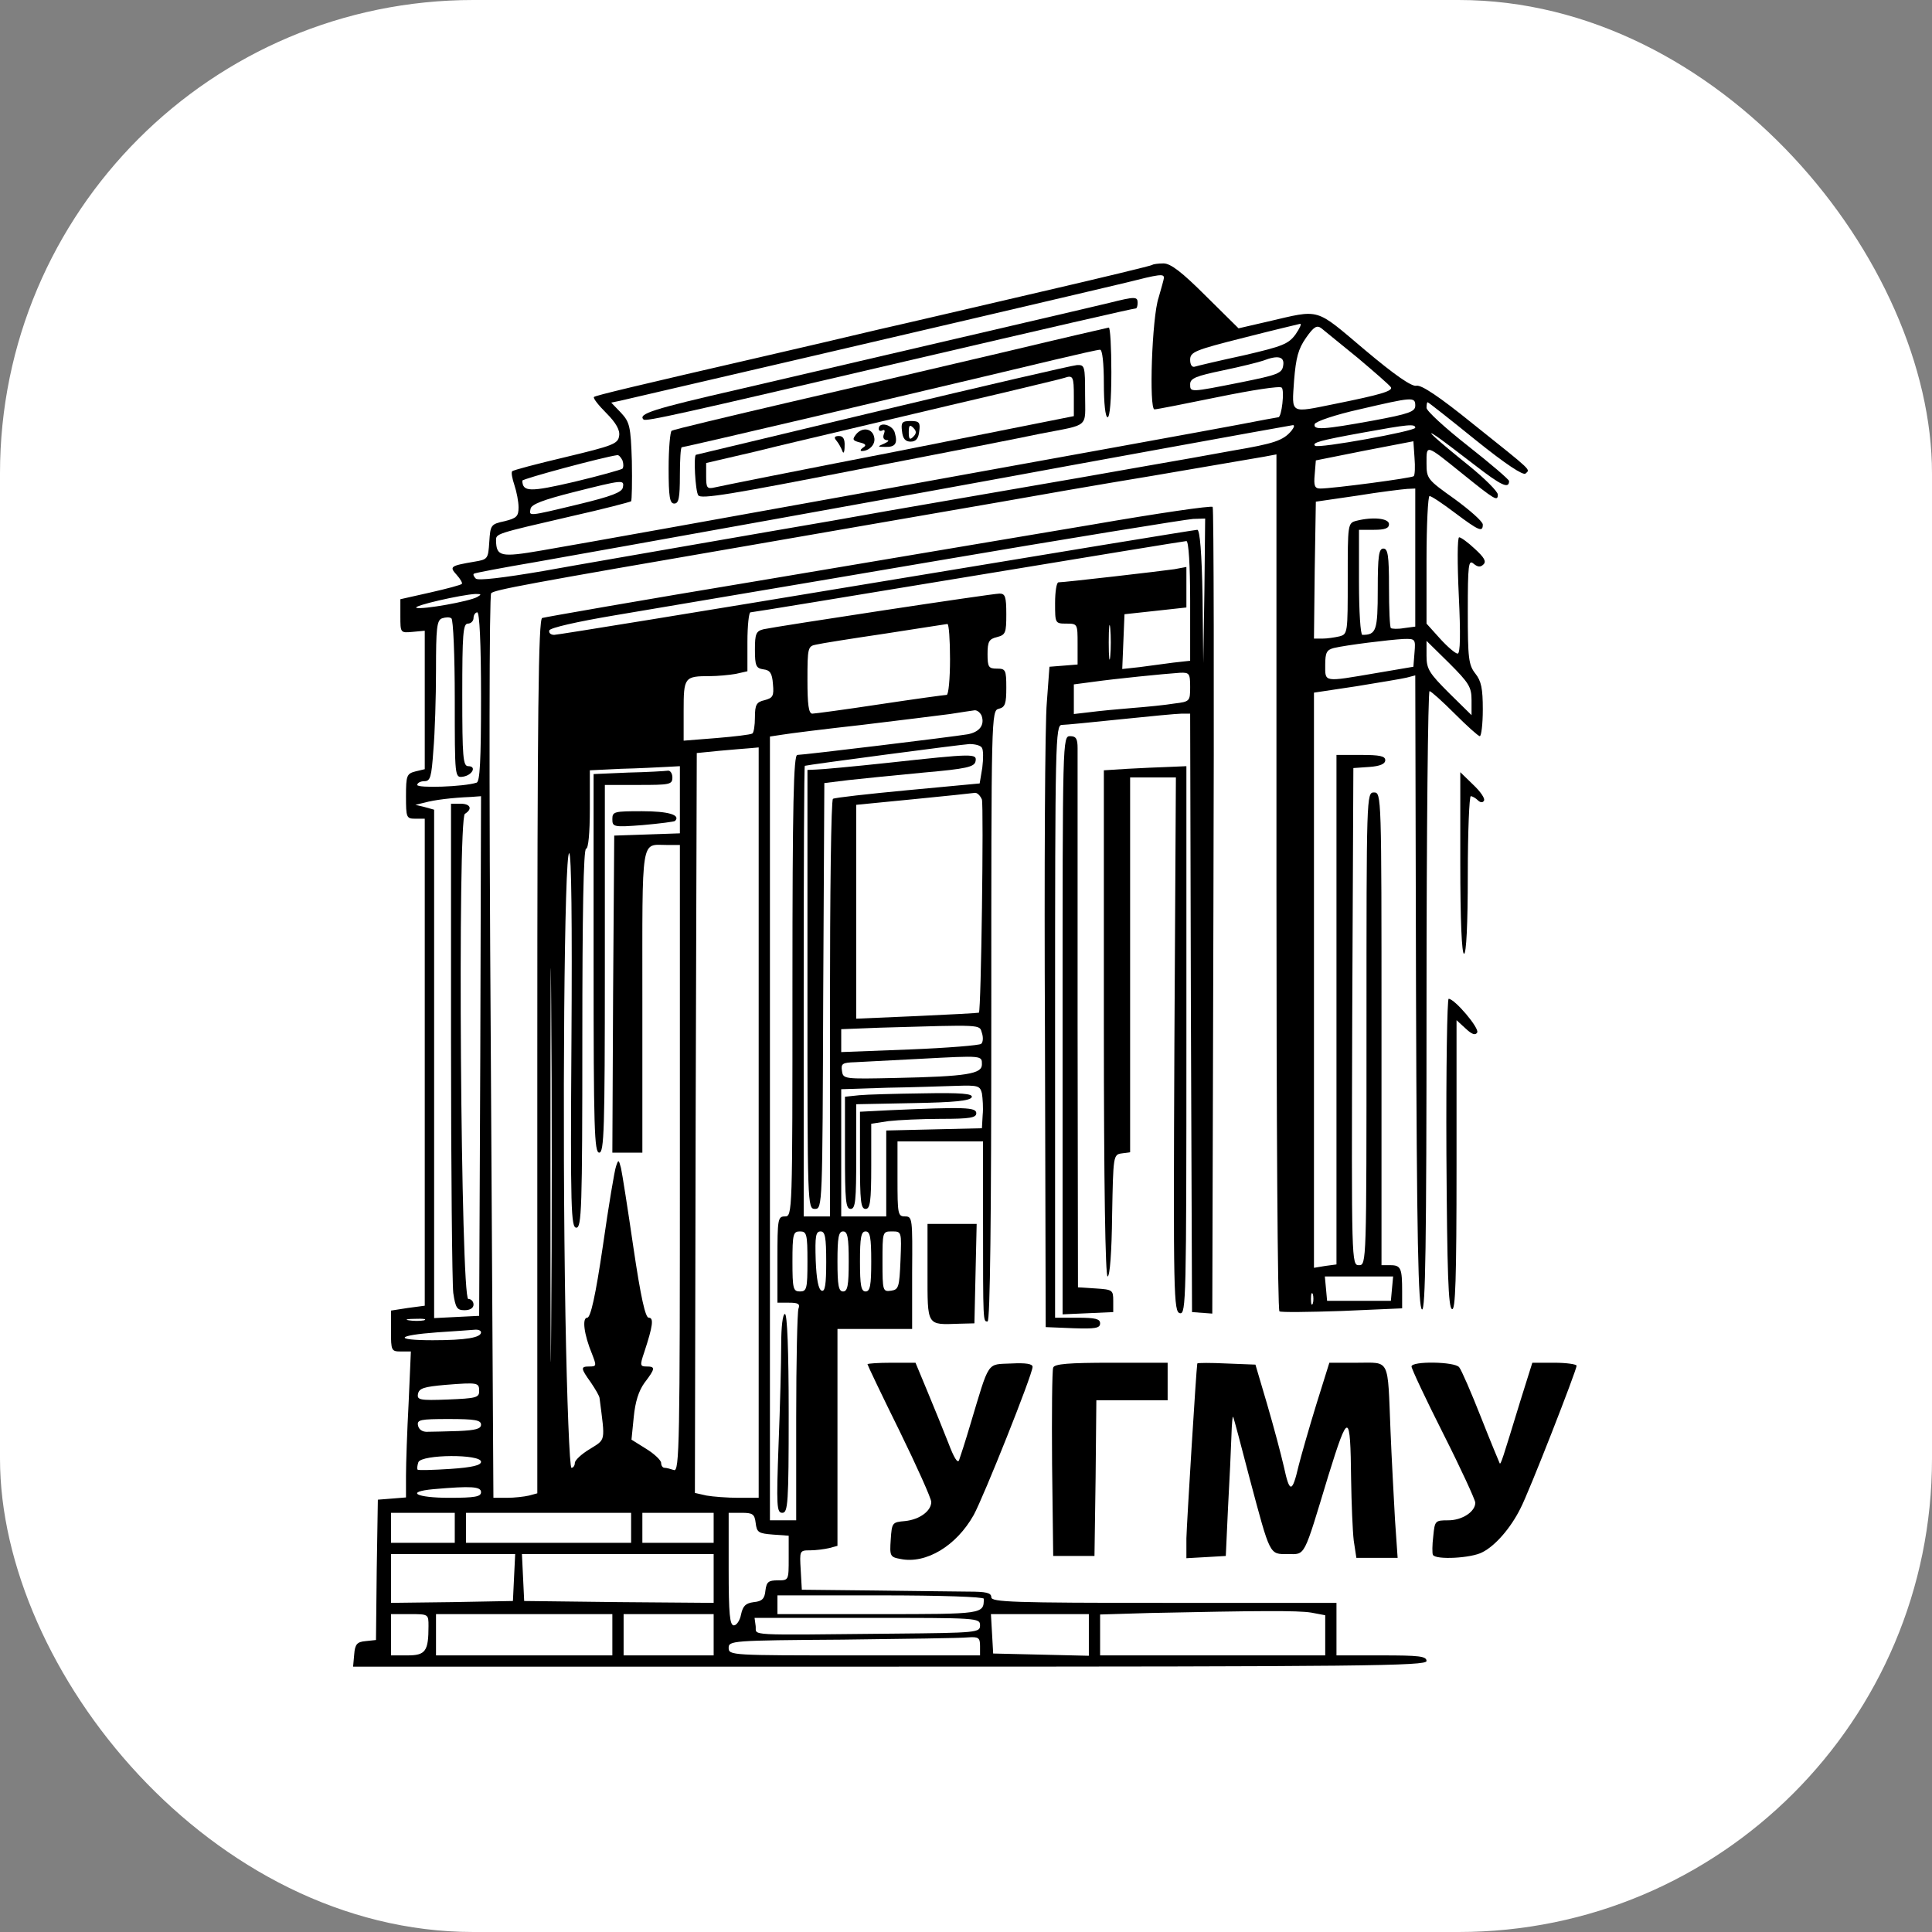
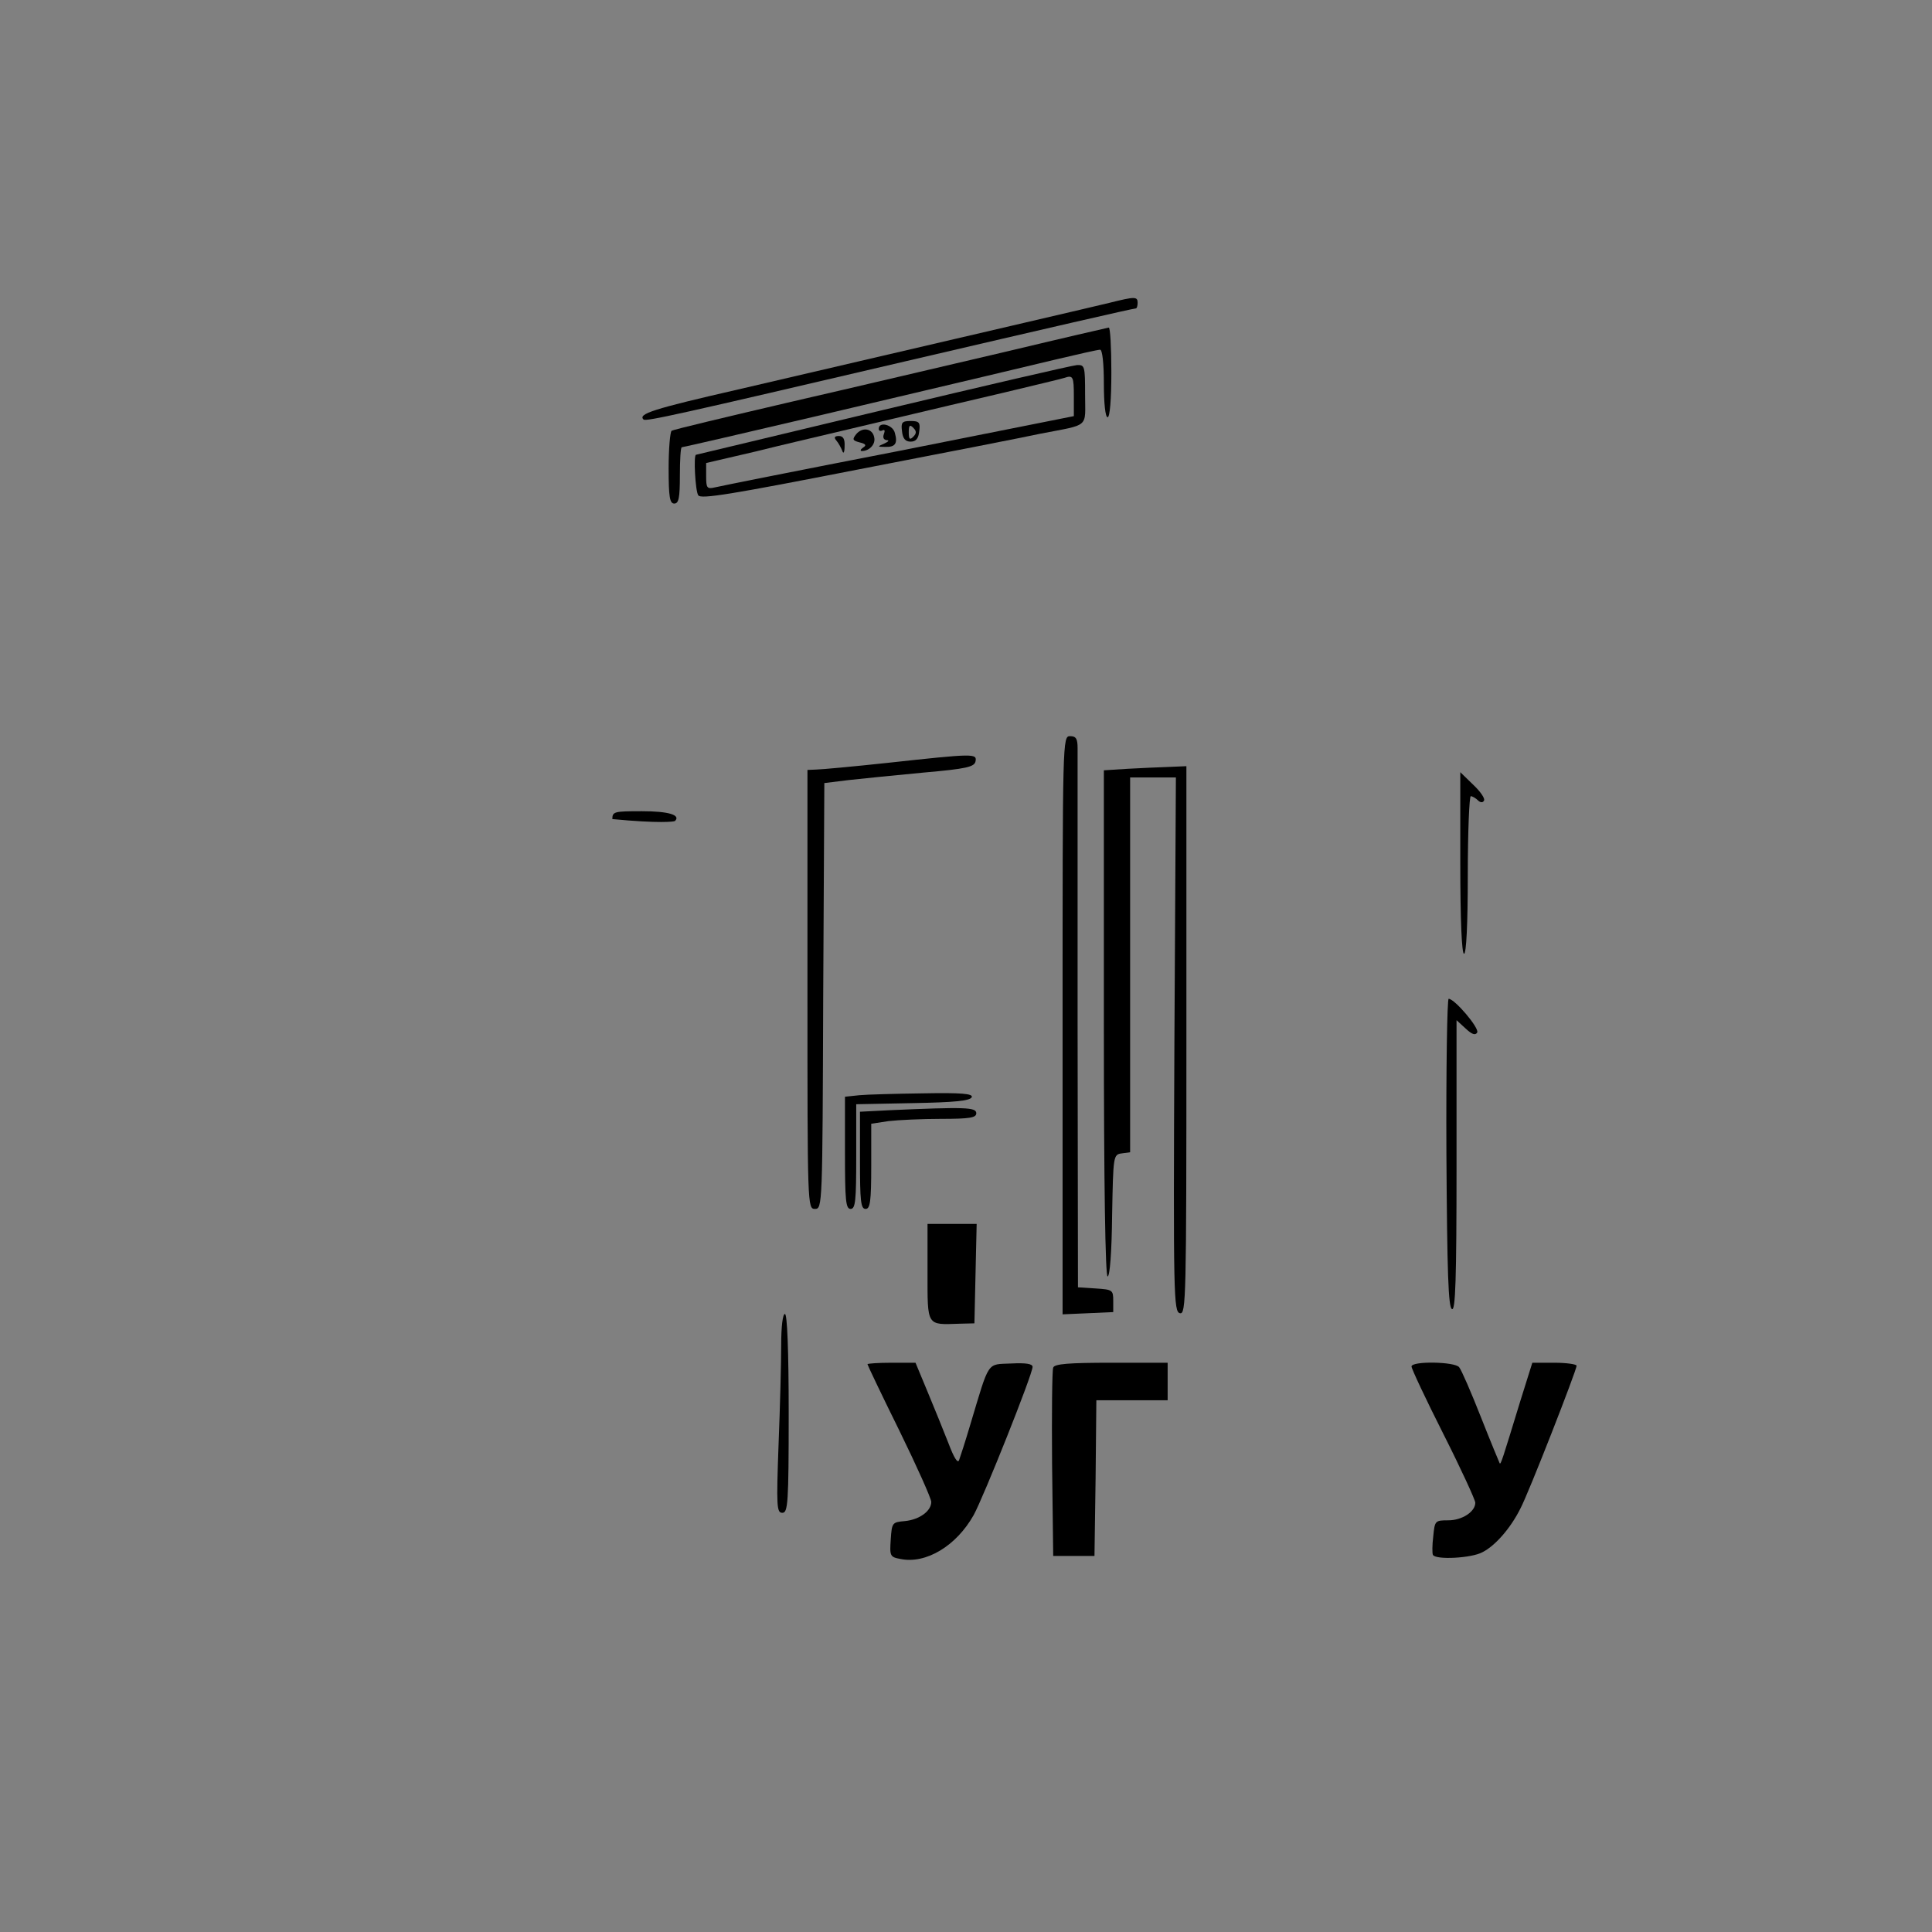
<svg xmlns="http://www.w3.org/2000/svg" width="1000" height="1000" viewBox="0 0 1000 1000" fill="none">
  <rect x="0" y="0" width="1000" height="1000" fill="#808080" stroke="none" />
-   <rect width="1000" height="1000" rx="245" fill="white" />
-   <path d="M596.406 137.123C596.017 137.511 570.383 143.725 539.311 150.911C508.433 158.096 470.37 167.029 454.834 170.525C439.298 174.215 413.664 180.235 397.545 183.925C328.41 199.849 308.213 204.704 307.436 205.481C306.854 206.064 309.767 209.754 313.845 213.832C318.894 218.881 321.03 222.765 320.448 225.678C319.865 229.756 317.146 230.727 292.871 236.553C278.112 240.049 265.489 243.35 265.101 243.933C264.518 244.515 265.101 247.623 266.266 251.118C267.431 254.614 268.402 259.663 268.402 262.576C268.402 267.237 267.431 268.208 261.217 269.761C254.031 271.315 253.837 271.703 253.254 280.442C252.672 289.376 252.478 289.57 245.486 290.735C233.058 292.871 232.475 293.26 236.359 297.532C238.301 299.668 239.466 301.804 239.078 302.193C238.689 302.775 231.31 304.717 222.765 306.659L207.229 310.155V318.894C207.229 327.633 207.229 327.633 213.638 327.05L219.852 326.468V362.201V398.128L214.997 399.293C210.53 400.458 210.142 401.429 210.142 412.11C210.142 423.179 210.336 423.762 214.997 423.762H219.852V549.798V675.834L211.113 676.999L202.374 678.358V689.039C202.374 699.138 202.568 699.526 207.617 699.526H212.667L211.501 726.131C210.725 740.696 210.142 757.592 210.142 763.806V775.07L202.957 775.652L195.577 776.235L194.994 812.55L194.606 848.866L189.168 849.448C184.896 849.837 183.731 851.002 183.342 856.245L182.76 862.654H460.466C706.129 862.654 738.366 862.266 738.366 859.741C738.366 857.216 734.482 856.828 715.062 856.828H691.758V843.234V829.64H602.426C524.358 829.64 513.094 829.252 513.094 826.727C513.094 824.397 510.375 823.814 501.054 823.814C494.257 823.814 472.312 823.426 451.921 823.231L415.023 822.843L414.44 812.55C413.858 802.646 413.858 802.452 419.295 802.452C422.208 802.452 426.675 801.869 429.2 801.287L433.472 800.122V743.998V687.874H452.698H472.118V658.744C472.312 630.779 472.312 629.614 468.428 629.614C464.738 629.614 464.544 628.449 464.544 610.194V590.774H486.683H508.822V631.944C508.822 684.961 508.822 683.99 511.152 683.99C512.511 683.99 513.094 630.002 513.094 525.911C513.094 369.58 513.094 367.832 516.978 366.861C520.279 366.085 520.862 364.143 520.862 355.986C520.862 346.665 520.474 346.082 516.007 346.082C511.735 346.082 511.152 345.305 511.152 338.508C511.152 332.1 511.929 330.74 516.007 329.769C520.474 328.604 520.862 327.633 520.862 317.923C520.862 308.796 520.279 307.242 517.366 307.242C513.482 307.242 402.4 324.137 395.215 325.691C391.331 326.662 390.748 328.021 390.748 336.178C390.748 344.723 391.331 345.888 395.215 346.47C398.516 346.859 399.681 348.412 400.07 354.044C400.652 360.259 400.07 361.23 395.797 362.395C391.525 363.366 390.748 364.725 390.748 371.328C390.748 375.406 390.165 379.29 389.389 379.679C388.418 380.261 380.261 381.232 370.94 382.009L353.85 383.368V367.832C353.85 350.549 354.238 349.966 367.444 349.966C371.328 349.966 377.542 349.383 380.844 348.801L386.864 347.441V332.294C386.864 323.749 387.641 316.952 388.418 316.952C389.389 316.952 440.075 308.601 501.248 298.503C562.421 288.405 613.107 280.054 614.078 280.054C615.243 280.054 616.02 292.677 616.02 310.932V342.004L607.281 342.975C602.426 343.557 594.658 344.723 589.803 345.305L580.87 346.276L581.452 332.1L582.035 317.923L598.154 316.175L614.078 314.427V303.941V293.454L607.864 294.619C601.261 295.59 550.963 301.416 547.856 301.416C546.885 301.416 546.108 306.271 546.108 312.097C546.108 322.584 546.108 322.778 551.934 322.778C557.76 322.778 557.76 322.972 557.76 333.265V343.946L550.575 344.528L543.195 345.111L541.836 363.56C540.865 373.658 540.476 450.562 540.865 534.456L541.253 686.903L555.43 687.486C566.887 687.874 569.412 687.486 569.412 684.961C569.412 682.631 566.887 682.048 557.76 682.048H546.108V528.63C546.108 383.757 546.302 375.212 549.604 375.212C551.351 375.212 565.14 373.853 580.093 372.299C595.046 370.745 609.223 369.386 611.553 369.386H616.02L616.408 524.163L616.991 679.135L622.234 679.523L627.478 679.912L628.06 471.729C628.449 357.151 628.255 262.964 627.672 262.382C627.089 261.605 599.125 265.683 565.528 271.509C531.931 277.141 454.64 290.152 393.661 300.445C332.682 310.543 281.802 319.477 280.637 319.865C278.695 320.448 278.112 367.638 278.112 546.885V772.934L273.84 774.099C271.315 774.681 266.266 775.264 262.382 775.264H255.391L254.031 542.03C253.06 398.904 253.254 308.019 254.225 307.048C255.973 305.3 271.315 302.387 389.777 281.996C431.918 274.616 452.892 271.121 517.561 259.857C532.708 257.138 568.247 250.924 596.6 246.263C624.953 241.408 650.976 236.942 654.472 236.359L660.686 235.194V456.582C660.686 578.345 661.269 678.358 662.24 678.747C663.016 679.329 677.581 679.135 694.671 678.552L725.743 677.193V668.454C725.743 656.608 725.16 654.86 719.723 654.86H715.062V532.514C715.062 411.527 715.062 410.168 711.178 410.168C707.294 410.168 707.294 411.527 707.294 532.514C707.294 653.695 707.294 654.86 703.41 654.86C699.526 654.86 699.526 653.889 699.914 526.3L700.497 397.545L708.848 396.962C714.285 396.574 717.004 395.409 717.004 393.467C717.004 391.331 714.091 390.748 704.381 390.748H691.758V522.61V654.472L685.932 655.248L680.106 656.219V507.268V358.511L702.051 355.209C713.897 353.267 725.743 351.325 728.073 350.743L732.54 349.578L732.928 513.288C733.317 642.043 734.094 676.999 736.036 677.776C737.783 678.358 738.366 645.538 738.366 518.143C738.366 429.976 739.143 357.734 739.92 357.734C740.696 357.734 746.522 362.977 752.931 369.386C759.34 375.795 765.166 381.038 765.942 381.038C766.719 381.038 767.496 374.824 767.496 367.25C767.496 356.375 766.719 352.491 763.612 348.607C760.116 344.14 759.728 340.644 759.728 316.369C759.728 292.289 760.116 289.57 762.641 291.706C764.971 293.648 766.331 293.648 767.884 292.094C769.438 290.541 768.079 288.405 763.418 284.132C759.922 280.831 756.232 278.112 755.261 278.112C754.29 278.112 754.29 291.706 755.067 308.213C756.038 328.41 755.844 338.314 754.485 338.314C753.319 338.314 749.241 334.818 745.357 330.546L738.366 322.778V289.764C738.366 271.509 739.143 256.75 739.92 256.75C740.891 256.75 746.717 260.634 753.125 265.489C765.554 274.811 767.496 275.587 767.496 271.509C767.496 269.956 760.893 264.13 752.931 258.304C738.754 248.205 738.366 247.817 738.366 239.66C738.366 229.95 737.783 229.756 756.815 245.098C773.905 258.886 775.264 259.663 775.264 255.973C775.264 254.42 768.467 247.623 760.311 241.02C743.415 227.426 736.424 221.017 743.609 225.872C745.94 227.426 754.679 234.029 763.224 240.631C777.012 251.312 781.09 253.254 781.09 248.982C781.09 248.205 771.574 240.049 759.728 230.727C748.076 221.6 738.366 212.667 738.366 211.113C738.366 209.559 738.56 208.2 738.949 208.2C739.337 208.2 750.406 216.939 763.612 227.62C779.536 240.437 788.47 246.263 789.635 245.098C791.965 242.768 794.101 244.71 762.253 219.269C744.969 205.287 735.647 199.072 733.123 199.655C730.792 200.238 722.247 194.412 706.323 181.012C680.3 159.067 683.796 160.038 656.219 166.447L641.072 169.942L624.176 153.241C611.748 140.812 605.922 136.346 602.232 136.346C599.513 136.346 596.794 136.734 596.406 137.123ZM602.426 143.725C602.426 144.696 601.067 149.163 599.707 154.018C596.212 164.116 594.658 212.084 597.571 211.89C598.736 211.89 613.495 208.977 630.585 205.481C647.675 201.985 662.434 199.655 663.405 200.626C664.958 201.985 663.405 215.968 661.657 215.968C661.269 215.968 651.947 217.716 640.878 219.852C611.165 225.484 316.952 278.695 280.442 284.909C259.08 288.599 256.944 288.016 256.75 279.86C256.75 276.17 256.167 276.364 295.59 267.237C312.097 263.547 326.079 259.857 326.662 259.469C327.05 258.886 327.245 249.565 327.05 238.689C326.468 220.435 325.885 218.493 321.419 213.638L316.369 208.394L321.03 207.423C460.077 175.186 571.742 148.969 583.006 146.25C599.901 141.978 602.426 141.589 602.426 143.725ZM670.59 173.05C666.9 178.099 663.793 179.264 643.791 183.925C631.168 186.644 619.71 189.362 618.545 189.751C616.991 190.333 616.02 188.78 616.02 186.255C616.02 182.177 618.35 181.206 643.791 174.797C658.938 170.913 672.144 167.806 672.921 167.612C673.892 167.418 672.726 169.942 670.59 173.05ZM702.827 185.284C711.566 192.664 719.14 199.267 719.917 200.432C721.082 202.374 714.479 204.316 691.37 208.977C667.289 213.832 668.648 214.609 669.813 196.936C670.784 185.09 671.95 180.623 676.028 174.797C680.106 168.971 681.66 168.195 683.99 169.942C685.544 171.302 694.088 178.099 702.827 185.284ZM664.182 189.168C663.599 193.246 661.463 194.023 642.237 197.907C615.826 203.151 616.02 203.151 616.02 198.878C616.02 195.771 619.127 194.606 633.11 191.693C642.431 189.751 651.753 187.42 653.889 186.644C661.463 183.731 664.958 184.507 664.182 189.168ZM732.54 209.948C732.54 213.055 729.433 214.22 710.595 217.716C684.961 222.377 679.523 222.765 680.494 219.464C681.077 218.104 691.37 214.609 703.604 211.89C731.181 205.481 732.54 205.287 732.54 209.948ZM668.454 222.959C664.182 228.008 659.715 229.562 637.965 233.252C626.507 235.388 606.698 238.884 594.27 241.02C571.16 245.098 557.177 247.623 492.703 258.692C473.477 261.993 445.512 266.848 430.559 269.567C415.606 272.092 383.368 277.724 358.705 281.996C334.236 286.268 299.28 292.289 281.025 295.59C260.44 299.086 247.428 300.639 246.263 299.474C245.292 298.503 244.71 297.338 245.292 296.949C245.681 296.561 260.051 293.842 277.141 290.929C307.048 285.686 497.946 251.312 521.833 246.846C542.612 242.962 667.483 220.24 669.231 220.046C670.202 220.046 669.813 221.211 668.454 222.959ZM732.54 221.406C732.54 223.153 682.242 232.281 680.689 230.727C678.941 229.174 682.825 228.008 705.352 223.93C728.85 219.658 732.54 219.269 732.54 221.406ZM731.763 246.457C730.986 247.428 689.816 252.866 683.407 252.866C680.494 252.866 679.912 251.507 680.494 245.486L681.077 238.301L706.323 233.252L731.569 228.397L732.152 236.942C732.54 241.602 732.346 245.875 731.763 246.457ZM322.195 238.301C322.778 240.049 322.778 241.797 322.195 242.573C321.419 243.156 310.349 246.263 297.338 249.37C274.034 254.808 270.538 254.614 270.344 248.788C270.344 247.817 312.291 236.553 319.477 235.582C320.253 235.388 321.419 236.747 322.195 238.301ZM322.39 252.283C322.001 254.808 316.369 256.944 299.474 261.022C272.869 267.431 273.84 267.237 274.616 263.353C275.005 261.022 281.219 258.692 296.561 254.808C322.778 248.205 323.166 248.205 322.39 252.283ZM732.54 288.599V324.332L726.714 325.108C723.413 325.691 720.5 325.497 719.917 325.108C719.334 324.526 718.946 315.01 718.946 303.941C718.946 287.434 718.363 283.938 716.033 283.938C713.703 283.938 713.12 287.628 713.12 305.106C713.12 326.468 712.343 328.604 705.158 328.604C704.187 328.604 703.41 316.564 703.41 301.416V274.228H711.178C716.81 274.228 718.946 273.451 718.946 271.315C718.946 268.208 710.401 267.431 702.051 269.567C697.584 270.732 697.584 271.315 697.584 299.474C697.584 327.633 697.584 328.216 693.312 329.381C690.787 329.963 686.903 330.546 684.378 330.546H680.106L680.494 295.007L681.077 259.663L702.439 256.556C714.285 254.614 725.743 253.254 728.268 253.06L732.54 252.866V288.599ZM623.4 305.688L622.817 343.169L622.429 308.601C622.04 286.463 621.069 274.228 619.71 274.228C618.545 274.228 543.972 286.463 453.863 301.416C363.754 316.369 288.599 328.604 286.851 328.604C285.103 328.604 283.938 327.633 284.326 326.274C284.909 324.914 298.503 321.807 318.117 318.506C336.178 315.398 409.391 303.164 481.051 290.929C552.711 278.695 614.078 268.79 617.574 268.596L623.788 268.402L623.4 305.688ZM247.04 308.99C242.962 311.32 218.687 315.593 215.58 314.622C213.055 313.651 238.689 307.825 246.069 307.436C249.176 307.436 249.37 307.63 247.04 308.99ZM248.982 360.647C248.982 394.049 248.399 404.73 246.652 405.119C240.049 407.255 215.968 408.032 215.968 406.284C215.968 405.313 217.522 404.342 219.658 404.342C222.765 404.342 223.348 402.206 224.319 388.223C225.095 379.484 225.678 360.841 225.678 346.859C225.678 325.303 226.066 321.03 228.785 320.059C230.533 319.477 232.669 319.282 233.64 320.059C234.611 320.642 235.388 339.479 235.388 361.812C235.388 402.594 235.388 402.594 239.66 402.012C244.515 401.235 246.846 396.574 242.379 396.574C239.66 396.574 239.272 392.107 239.272 359.676C239.272 328.216 239.66 322.778 242.185 322.778C243.739 322.778 245.098 321.419 245.098 319.865C245.098 318.311 246.069 316.952 247.04 316.952C248.205 316.952 248.982 332.876 248.982 360.647ZM574.655 339.673C574.267 343.752 573.879 340.45 573.879 332.488C573.879 324.526 574.267 321.224 574.655 325.108C575.044 329.187 575.044 335.789 574.655 339.673ZM491.732 341.227C491.732 351.325 490.955 359.676 489.984 359.676C489.013 359.676 473.477 361.812 455.417 364.531C437.55 367.25 421.626 369.386 420.461 369.386C418.519 369.386 417.936 364.531 417.936 351.908C417.936 335.401 418.13 334.43 422.403 333.653C424.733 333.071 440.657 330.546 457.747 328.021C474.837 325.303 489.402 323.166 490.373 322.972C491.149 322.972 491.732 331.129 491.732 341.227ZM732.152 337.731L731.569 345.111L712.149 348.412C684.767 353.073 685.932 353.267 685.932 344.14C685.932 337.731 686.709 336.372 690.399 335.401C697.001 333.847 719.14 331.129 726.326 330.74C732.54 330.546 732.734 330.74 732.152 337.731ZM761.67 362.395V370.163L750.018 358.705C739.725 348.412 738.366 346.276 738.366 339.479V331.711L750.018 343.169C760.311 353.462 761.67 355.598 761.67 362.395ZM616.02 355.598C616.02 362.977 615.826 363.172 607.864 364.143C603.203 364.919 593.493 365.89 585.919 366.473C578.539 367.056 568.635 368.027 564.169 368.609L555.818 369.58V362.006V354.238L566.111 352.879C577.18 351.325 602.232 348.801 610.777 348.218C615.632 348.024 616.02 348.607 616.02 355.598ZM508.045 370.357C509.793 375.212 507.074 378.902 500.859 380.067C492.897 381.426 415.8 390.748 412.693 390.748C410.751 390.748 410.168 415.994 410.168 510.181C410.168 628.255 410.168 629.614 406.284 629.614C402.594 629.614 402.4 630.973 402.4 651.947V674.28H408.42C413.081 674.28 414.246 674.863 413.275 677.387C412.693 679.135 412.11 704.381 412.11 733.705V786.916H405.313H398.516V583.977V381.232L404.925 380.261C408.226 379.679 426.869 377.348 446.095 375.212C465.321 372.882 485.906 370.357 491.732 369.58C497.558 368.609 503.384 367.832 504.549 367.638C505.909 367.638 507.268 368.803 508.045 370.357ZM508.239 387.058C509.016 388.223 509.016 392.69 508.433 397.351L507.074 405.507L469.787 409.003C449.202 410.945 431.918 412.887 431.142 413.469C430.171 413.858 429.588 462.796 429.588 522.027V629.614H422.791H415.994V513.094C415.994 449.008 416.188 396.574 416.577 396.38C418.324 395.797 497.752 385.31 501.83 385.116C504.743 385.116 507.656 385.893 508.239 387.058ZM392.69 581.064V775.264H382.203C376.571 775.264 368.998 774.681 365.696 774.099L359.676 772.739L360.064 581.258L360.647 389.777L372.299 388.612C378.708 388.029 385.893 387.447 388.418 387.252L392.69 386.864V581.064ZM351.908 414.052V431.336L335.013 431.918L317.923 432.501L317.34 514.453L316.952 596.6H324.72H332.488V518.143C332.488 431.336 331.517 437.356 345.305 437.356H351.908V599.707C351.908 746.911 351.714 762.058 348.801 760.893C347.053 760.311 344.917 759.728 343.946 759.728C342.975 759.728 342.198 758.563 342.198 757.203C342.198 755.844 338.702 752.543 334.624 750.018L326.856 745.163L328.021 733.511C328.798 725.549 330.546 719.917 333.653 715.645C339.285 708.265 339.285 707.294 334.624 707.294C331.323 707.294 331.129 706.711 333.459 699.914C337.926 686.32 338.508 682.048 335.789 682.048C334.042 682.048 331.711 671.755 327.827 645.538C324.914 625.536 322.001 607.087 321.419 604.562C320.253 600.096 320.059 600.096 318.894 603.591C318.117 605.533 315.01 624.176 312.097 644.567C308.213 670.979 305.688 682.048 303.941 682.048C301.222 682.048 302.193 690.593 306.465 700.885C308.796 706.906 308.796 707.294 305.106 707.294C300.445 707.294 300.445 708.071 305.883 715.645C308.213 719.14 310.349 722.636 310.349 723.801C313.262 746.522 313.651 744.775 305.3 750.018C301.028 752.543 297.532 755.844 297.532 757.203C297.532 758.563 296.755 759.728 295.784 759.728C294.813 759.728 293.454 724.578 292.677 681.465C290.929 580.287 292.094 441.046 294.619 441.628C295.784 442.017 296.173 477.75 295.784 538.728C295.202 626.313 295.59 635.44 298.309 635.44C301.028 635.44 301.416 625.924 301.416 537.369C301.416 473.283 301.999 439.298 303.358 439.298C304.523 439.298 305.3 431.142 305.3 418.907V398.71L321.419 397.933C330.158 397.739 340.644 397.157 344.723 396.962L351.908 396.574V414.052ZM508.239 413.858C509.21 417.353 507.851 522.998 506.685 524.163C506.297 524.358 491.926 525.134 474.642 525.911L443.182 527.271V471.924V416.577L472.895 413.664C489.013 412.11 503.384 410.556 504.743 410.362C505.909 410.362 507.462 411.916 508.239 413.858ZM248.594 546.496L248.011 681.077L236.359 681.66L224.707 682.242V550.575V419.101L219.852 417.742L214.997 416.577L219.852 415.411C224.707 414.052 234.029 412.887 243.739 412.498L248.982 412.11L248.594 546.496ZM285.297 685.349C285.103 730.986 284.909 694.088 284.909 603.397C284.909 512.511 285.103 475.225 285.297 520.279C285.686 565.334 285.686 639.518 285.297 685.349ZM508.239 534.65C509.016 536.981 508.822 539.505 507.851 540.282C507.074 541.059 490.373 542.418 470.953 543.195L435.414 544.554V538.534V532.708L455.417 531.931C509.21 530.378 506.88 530.184 508.239 534.65ZM508.239 550.963C508.239 555.818 500.665 557.177 463.573 557.954C436.773 558.537 436.385 558.537 435.802 554.264C435.22 550.575 435.997 549.992 442.599 549.798C446.678 549.604 461.825 548.827 476.196 548.05C508.822 546.302 508.239 546.302 508.239 550.963ZM508.239 565.916C508.627 568.441 509.016 573.49 508.627 577.18L508.239 583.977L483.576 584.56L458.718 585.142V607.281V629.614H447.066H435.414V596.6V563.78L459.301 563.003C472.312 562.809 488.431 562.227 495.033 562.032C506.297 561.644 507.268 562.032 508.239 565.916ZM417.936 652.918C417.936 667.095 417.548 668.454 414.052 668.454C410.556 668.454 410.168 667.095 410.168 652.918C410.168 638.741 410.556 637.382 414.052 637.382C417.548 637.382 417.936 638.741 417.936 652.918ZM427.646 653.112C427.646 664.764 427.063 668.648 425.316 668.066C423.568 667.483 422.597 662.045 422.208 652.335C421.82 639.907 422.208 637.382 424.733 637.382C427.063 637.382 427.646 640.295 427.646 653.112ZM439.298 652.918C439.298 665.347 438.715 668.454 436.385 668.454C434.055 668.454 433.472 665.347 433.472 652.918C433.472 640.489 434.055 637.382 436.385 637.382C438.715 637.382 439.298 640.489 439.298 652.918ZM450.95 652.918C450.95 665.347 450.367 668.454 448.037 668.454C445.707 668.454 445.124 665.347 445.124 652.918C445.124 640.489 445.707 637.382 448.037 637.382C450.367 637.382 450.95 640.489 450.95 652.918ZM466.098 652.335C465.515 666.318 465.127 667.483 461.243 668.066C456.97 668.648 456.776 668.26 456.776 653.112C456.776 637.576 456.776 637.382 461.631 637.382C466.68 637.382 466.68 637.382 466.098 652.335ZM720.5 666.9L719.917 673.309H703.41H686.903L686.32 666.9L685.738 660.686H703.41H721.082L720.5 666.9ZM679.523 674.668C678.941 676.028 678.552 675.057 678.552 672.338C678.552 669.619 678.941 668.648 679.523 669.813C679.912 671.173 679.912 673.503 679.523 674.668ZM219.464 683.407C217.522 683.796 214.026 683.796 211.696 683.407C209.171 683.019 210.725 682.631 214.997 682.631C219.269 682.436 221.211 682.825 219.464 683.407ZM248.982 689.622C248.982 692.341 241.214 693.7 223.93 693.7C203.539 693.7 205.093 691.175 226.261 689.622C235 689.039 243.739 688.457 245.681 688.262C247.428 688.068 248.982 688.651 248.982 689.622ZM248.011 720.111C248.011 723.413 246.263 723.801 231.892 724.384C217.133 724.966 215.774 724.578 216.356 721.471C216.939 718.558 219.464 717.781 230.533 716.81C247.623 715.45 248.011 715.645 248.011 720.111ZM248.982 737.395C248.982 739.531 246.263 740.308 237.33 740.696C230.921 740.891 223.736 741.085 221.406 741.085C218.687 741.279 216.745 739.92 216.356 737.783C215.774 734.87 217.522 734.482 232.281 734.482C245.875 734.482 248.982 735.065 248.982 737.395ZM248.982 756.621C248.982 758.369 244.71 759.534 233.058 760.311C224.124 760.893 216.551 761.087 216.162 760.699C215.774 760.311 215.968 758.563 216.551 756.815C218.298 752.737 248.982 752.543 248.982 756.621ZM248.982 772.351C248.982 774.681 245.875 775.264 232.475 775.264C215.385 775.264 209.559 772.157 224.319 770.797C244.127 769.05 248.982 769.438 248.982 772.351ZM235.388 790.8V798.568H218.881H202.374V790.8V783.032H218.881H235.388V790.8ZM326.662 790.8V798.568H283.938H241.214V790.8V783.032H283.938H326.662V790.8ZM369.386 790.8V798.568H350.937H332.488V790.8V783.032H350.937H369.386V790.8ZM391.136 788.275C391.719 793.13 392.496 793.713 400.07 794.296L408.226 794.878V806.53C408.226 817.988 408.226 817.988 402.594 817.988C397.739 817.988 396.768 818.765 396.186 823.231C395.797 827.504 394.438 828.863 390.165 829.252C385.893 829.834 384.534 831.194 383.563 835.66C382.98 838.767 381.232 841.292 379.873 841.292C377.737 841.292 377.154 835.66 377.154 812.162V783.032H383.757C389.583 783.032 390.554 783.615 391.136 788.275ZM266.072 816.434L265.489 828.669L234.029 829.252L202.374 829.64V817.017V804.394H234.417H266.654L266.072 816.434ZM369.386 817.017V829.64L320.448 829.252L271.315 828.669L270.732 816.434L270.15 804.394H319.865H369.386V817.017ZM509.21 827.504C509.21 835.466 509.016 835.466 454.64 835.466H402.4V830.611V825.756H455.805C486.877 825.756 509.21 826.533 509.21 827.504ZM678.747 834.689L685.932 836.049V846.341V856.828H627.672H569.412V846.147V835.66L595.241 834.883C650.976 833.718 671.755 833.524 678.747 834.689ZM221.794 841.68C221.794 854.692 220.24 856.828 210.919 856.828H202.374V846.147V835.466H212.084C221.794 835.466 221.794 835.466 221.794 841.68ZM316.952 846.147V856.828H271.315H225.678V846.147V835.466H271.315H316.952V846.147ZM369.386 846.147V856.828H346.082H322.778V846.147V835.466H346.082H369.386V846.147ZM563.586 846.147V857.022L538.923 856.44L514.065 855.857L513.482 845.564L512.9 835.466H538.146H563.586V846.147ZM507.268 841.292C507.268 844.982 505.909 845.176 462.602 845.564C384.339 846.341 391.719 846.73 391.136 841.68L390.554 837.408H448.814C505.909 837.408 507.268 837.408 507.268 841.292ZM507.268 851.973V856.828H442.211C378.513 856.828 377.154 856.828 377.154 852.944C377.154 849.254 378.708 849.06 435.997 848.672C468.234 848.283 497.558 847.895 501.054 847.506C506.491 847.118 507.268 847.701 507.268 851.973Z" fill="black" />
  <path d="M574.267 156.737C565.528 158.873 513.677 170.914 382.009 201.597C337.926 211.696 330.158 214.22 333.071 217.133C334.236 218.298 351.52 214.414 469.399 186.838C541.836 169.943 586.502 159.65 587.861 159.65C588.444 159.65 588.832 158.291 588.832 156.737C588.832 153.436 587.473 153.436 574.267 156.737Z" fill="black" />
  <path d="M520.862 181.983C492.509 188.586 442.405 200.432 409.391 208.006C376.183 215.774 348.412 222.377 347.636 222.959C346.859 223.542 346.082 232.281 346.082 242.379C346.082 257.333 346.665 260.634 348.995 260.634C351.325 260.634 351.908 257.721 351.908 246.069C351.908 238.107 352.296 231.504 352.879 231.504C353.462 231.504 385.505 224.124 424.345 214.997C513.871 193.829 521.445 192.081 546.496 186.061C557.954 183.342 568.247 181.012 569.412 181.012C570.577 181.012 571.354 188.003 571.354 198.49C571.354 208.783 572.131 215.968 573.296 215.968C574.461 215.968 575.238 206.841 575.238 192.664C575.238 179.847 574.655 169.36 573.879 169.554C572.908 169.748 549.215 175.186 520.862 181.983Z" fill="black" />
  <path d="M456.776 212.278C403.953 224.901 360.453 235.388 360.258 235.388C358.899 235.388 359.87 254.225 361.424 256.362C362.589 258.498 378.902 255.779 443.376 243.156C487.654 234.611 530.378 226.261 538.34 224.513C564.363 219.464 561.644 221.794 561.644 204.316C561.644 189.363 561.45 188.78 557.371 188.974C554.847 189.168 509.598 199.655 456.776 212.278ZM555.818 205.093V215.385L465.126 233.446C415.023 243.156 372.299 251.701 369.968 252.283C365.89 253.254 365.502 252.478 365.502 246.457V239.66L391.33 233.64C405.313 230.145 422.208 226.261 428.617 224.707C435.025 223.153 451.727 219.269 465.515 215.968C479.497 212.667 503.966 206.841 519.891 203.151C536.009 199.267 549.992 195.965 550.963 195.577C555.429 194.023 555.818 194.994 555.818 205.093Z" fill="black" />
  <path d="M466.874 223.153C467.263 227.037 468.622 228.591 471.341 228.591C474.06 228.591 475.419 227.037 475.807 223.153C476.39 218.687 475.807 217.91 471.341 217.91C466.874 217.91 466.292 218.687 466.874 223.153ZM472.7 226.066C470.952 227.814 470.37 227.426 470.37 223.736C470.37 220.046 470.952 219.658 472.7 221.406C474.448 223.153 474.448 224.319 472.7 226.066Z" fill="black" />
  <path d="M454.834 221.988C454.834 222.959 455.611 223.348 456.776 222.765C457.941 222.182 458.135 222.959 457.553 224.513C456.776 226.455 457.359 227.62 458.912 227.814C460.466 227.814 459.883 228.591 457.747 229.562C454.057 231.116 454.057 231.31 458.135 231.31C463.379 231.504 464.738 229.562 463.185 224.124C462.214 219.852 454.834 217.91 454.834 221.988Z" fill="black" />
  <path d="M443.182 224.707C441.046 227.426 441.24 228.008 444.93 228.979C448.231 229.756 448.619 230.533 446.677 231.698C445.318 232.669 445.124 233.446 446.095 233.446C449.979 233.446 453.28 229.95 452.503 226.455C451.727 221.794 446.483 220.823 443.182 224.707Z" fill="black" />
  <path d="M432.889 228.008C434.055 229.368 435.414 231.892 435.997 233.446C436.579 235.194 437.162 234.029 437.162 230.921C437.356 227.232 436.385 225.678 434.249 225.678C431.918 225.678 431.53 226.455 432.889 228.008Z" fill="black" />
  <path d="M404.342 696.225C404.342 705.158 403.759 728.462 402.983 747.688C401.817 779.731 402.012 783.032 404.925 783.032C407.838 783.032 408.226 778.177 408.226 731.569C408.226 698.555 407.449 680.106 406.284 680.106C405.119 680.106 404.342 686.709 404.342 696.225Z" fill="black" />
  <path d="M459.689 394.826C441.628 396.768 424.733 398.322 422.403 398.322L417.936 398.516V512.123C417.936 624.371 417.936 625.73 421.82 625.73C425.704 625.73 425.704 624.176 426.092 515.424L426.675 405.313L439.298 403.759C446.289 402.983 463.767 401.235 478.138 399.875C500.277 397.933 504.355 396.962 504.938 394.049C505.714 389.971 504.161 389.971 459.689 394.826Z" fill="black" />
-   <path d="M325.303 399.875L307.242 400.652V498.529C307.242 584.365 307.63 596.6 310.155 596.6C312.68 596.6 313.068 584.754 313.068 501.442V406.284H330.546C346.665 406.284 348.024 406.09 348.024 402.4C348.024 400.264 346.859 398.71 345.694 398.904C344.334 399.099 335.013 399.681 325.303 399.875Z" fill="black" />
-   <path d="M316.952 423.956C316.952 428.034 317.535 428.229 332.682 427.063C341.421 426.287 348.995 425.316 349.383 424.927C352.491 421.82 345.888 419.878 332.294 419.878C317.923 419.878 316.952 420.072 316.952 423.956Z" fill="black" />
-   <path d="M233.446 538.146C233.446 605.145 234.029 664.182 234.611 669.231C235.776 676.999 236.553 678.164 240.437 678.164C243.35 678.164 245.098 676.999 245.098 675.251C245.098 673.697 243.933 672.338 242.379 672.338C238.495 672.338 236.747 423.568 240.631 421.237C244.71 418.713 243.544 415.994 238.301 415.994H233.446V538.146Z" fill="black" />
+   <path d="M316.952 423.956C341.421 426.287 348.995 425.316 349.383 424.927C352.491 421.82 345.888 419.878 332.294 419.878C317.923 419.878 316.952 420.072 316.952 423.956Z" fill="black" />
  <path d="M444.736 566.887L437.356 567.664V596.794C437.356 621.263 437.744 625.73 440.269 625.73C442.794 625.73 443.182 621.458 443.182 598.542V571.548L472.7 570.966C494.062 570.577 502.219 569.8 502.996 567.858C503.578 566.111 497.752 565.528 477.75 565.916C463.573 566.111 448.62 566.499 444.736 566.887Z" fill="black" />
  <path d="M460.272 574.655L445.124 575.432V600.484C445.124 621.652 445.512 625.73 448.037 625.73C450.367 625.73 450.95 622.04 450.95 603.591V581.647L459.883 580.287C464.932 579.705 477.167 579.122 487.071 579.122C502.025 579.122 505.326 578.539 505.326 576.209C505.326 573.102 499.694 572.908 460.272 574.655Z" fill="black" />
  <path d="M549.992 530.572V680.3L563.198 679.718L576.209 679.135V673.309C576.209 667.677 575.821 667.483 567.082 666.9L557.954 666.318L557.76 529.989C557.76 455.028 557.76 390.748 557.76 387.252C557.76 382.397 556.983 381.038 553.876 381.038C549.992 381.038 549.992 382.397 549.992 530.572Z" fill="black" />
  <path d="M583.589 397.933L571.354 398.71V529.601C571.354 613.495 572.131 660.686 573.296 660.686C574.461 660.686 575.432 648.063 575.626 629.031C576.209 598.154 576.209 597.571 580.676 596.988L584.948 596.406V499.306V402.4H596.794H608.64L607.864 540.67C607.281 671.173 607.475 679.135 610.777 679.718C613.884 680.3 614.078 672.532 614.078 538.534V396.574L604.951 396.962C599.707 397.157 590.191 397.545 583.589 397.933Z" fill="black" />
  <path d="M755.844 446.678C755.844 476.779 756.621 493.674 757.786 493.674C758.951 493.674 759.728 478.721 759.728 452.892C759.728 430.365 760.505 412.11 761.282 412.11C762.058 412.11 763.806 413.081 764.971 414.246C766.137 415.411 767.496 415.606 768.079 414.44C768.855 413.469 766.331 409.78 762.641 406.284L755.844 399.681V446.678Z" fill="black" />
  <path d="M748.658 596.988C749.047 658.938 749.629 676.999 751.571 677.581C753.319 678.358 753.902 662.628 753.902 603.203V528.047L758.563 532.32C761.864 535.427 763.612 536.01 764.583 534.456C765.942 532.32 752.931 516.978 749.824 516.978C749.047 516.978 748.464 552.905 748.658 596.988Z" fill="black" />
  <path d="M480.08 658.55C480.08 686.709 479.497 685.738 496.587 685.155L504.355 684.961L504.938 659.132L505.52 633.498H492.703H480.08V658.55Z" fill="black" />
  <path d="M449.008 706.129C449.008 706.517 456.388 722.053 465.515 740.502C474.642 759.145 482.022 775.652 482.022 777.4C482.022 782.061 476.002 786.528 468.428 787.304C461.825 787.887 461.631 788.081 461.048 796.82C460.466 805.365 460.66 805.948 466.098 806.919C479.303 809.637 495.033 800.122 503.967 784.197C509.016 775.07 534.456 711.372 534.456 707.488C534.456 705.935 531.155 705.352 523.387 705.74C510.569 706.323 512.317 703.798 502.219 737.395C499.694 745.94 496.975 754.29 496.393 755.844C495.616 757.592 493.674 754.29 490.955 747.105C488.431 740.696 483.576 728.656 480.08 720.305L473.866 705.352H461.437C454.64 705.352 449.008 705.74 449.008 706.129Z" fill="black" />
  <path d="M545.137 707.877C544.554 709.236 544.36 731.763 544.554 757.786L545.137 805.365H555.818H566.499L567.081 764.971L567.47 724.772H585.919H604.368V715.062V705.352H575.238C553.293 705.352 545.719 705.935 545.137 707.877Z" fill="black" />
-   <path d="M619.71 705.74C619.127 709.236 614.272 788.47 614.078 796.238V806.53L624.37 805.948L634.469 805.365L635.634 780.119C636.411 766.137 637.188 749.63 637.382 743.221C637.576 736.812 637.964 732.346 638.353 733.511C638.741 734.482 642.625 749.047 646.898 765.554C657.579 805.559 656.996 804.394 666.512 804.394C675.833 804.394 674.474 806.919 687.485 764C697.972 730.21 698.943 730.404 699.332 765.748C699.526 778.177 700.108 792.354 700.691 797.403L702.05 806.336H712.731H723.412L722.053 786.722C721.47 775.847 720.305 755.067 719.723 740.502C718.169 702.439 719.723 705.352 702.439 705.352H688.068L681.271 727.102C677.581 739.143 673.503 753.319 672.144 758.757C668.842 772.934 667.483 772.934 664.57 759.34C663.016 752.543 659.132 737.978 655.831 726.714L649.811 706.323L634.857 705.74C626.701 705.352 619.904 705.352 619.71 705.74Z" fill="black" />
  <path d="M730.598 707.294C730.598 708.459 737.978 724.189 747.105 742.25C756.232 760.311 763.612 776.429 763.612 777.789C763.612 782.449 756.815 786.916 749.629 786.916C742.833 786.916 742.638 787.11 741.862 795.072C741.279 799.733 741.279 804.006 741.667 804.782C743.027 807.501 761.67 806.53 767.302 803.423C773.904 800.122 781.867 790.994 786.916 780.896C791.188 772.934 816.046 709.236 816.046 706.906C816.046 706.129 810.802 705.352 804.588 705.352H793.13L786.916 725.16C777.594 755.65 776.817 758.174 776.235 757.398C776.041 757.009 771.574 746.328 766.525 733.511C761.476 720.694 756.426 709.042 755.261 707.682C753.125 704.769 730.598 704.381 730.598 707.294Z" fill="black" />
</svg>